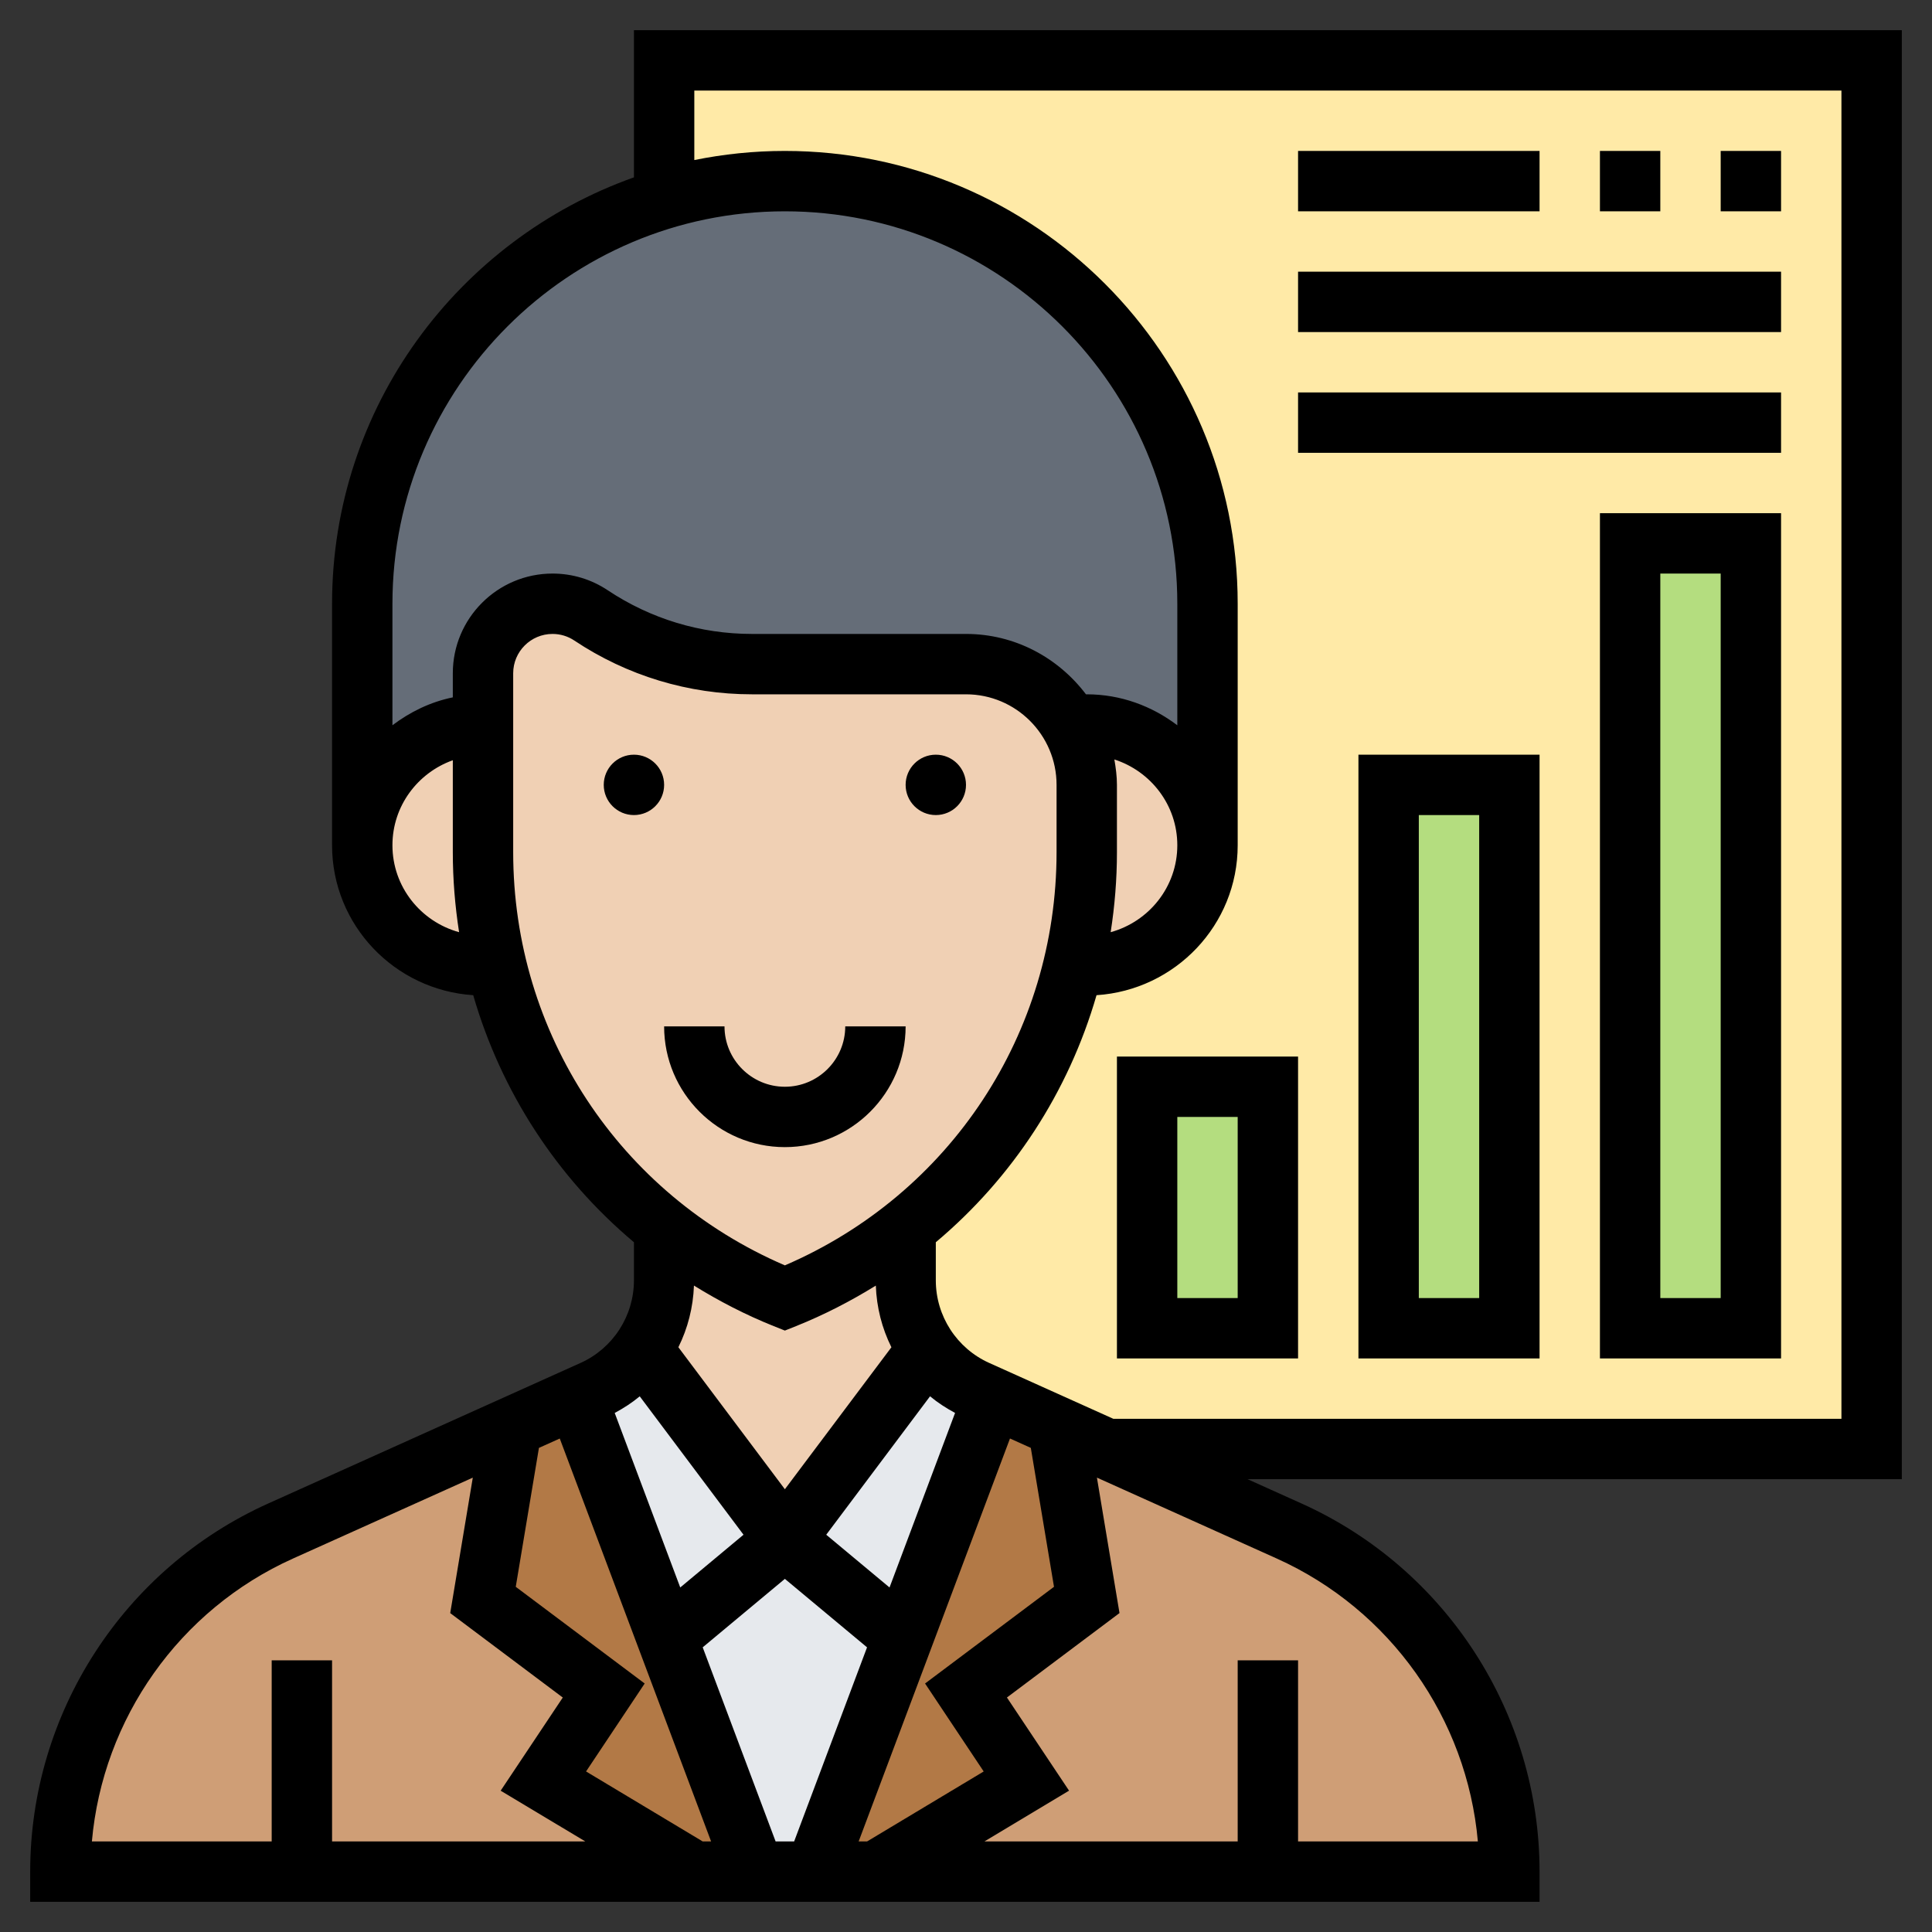
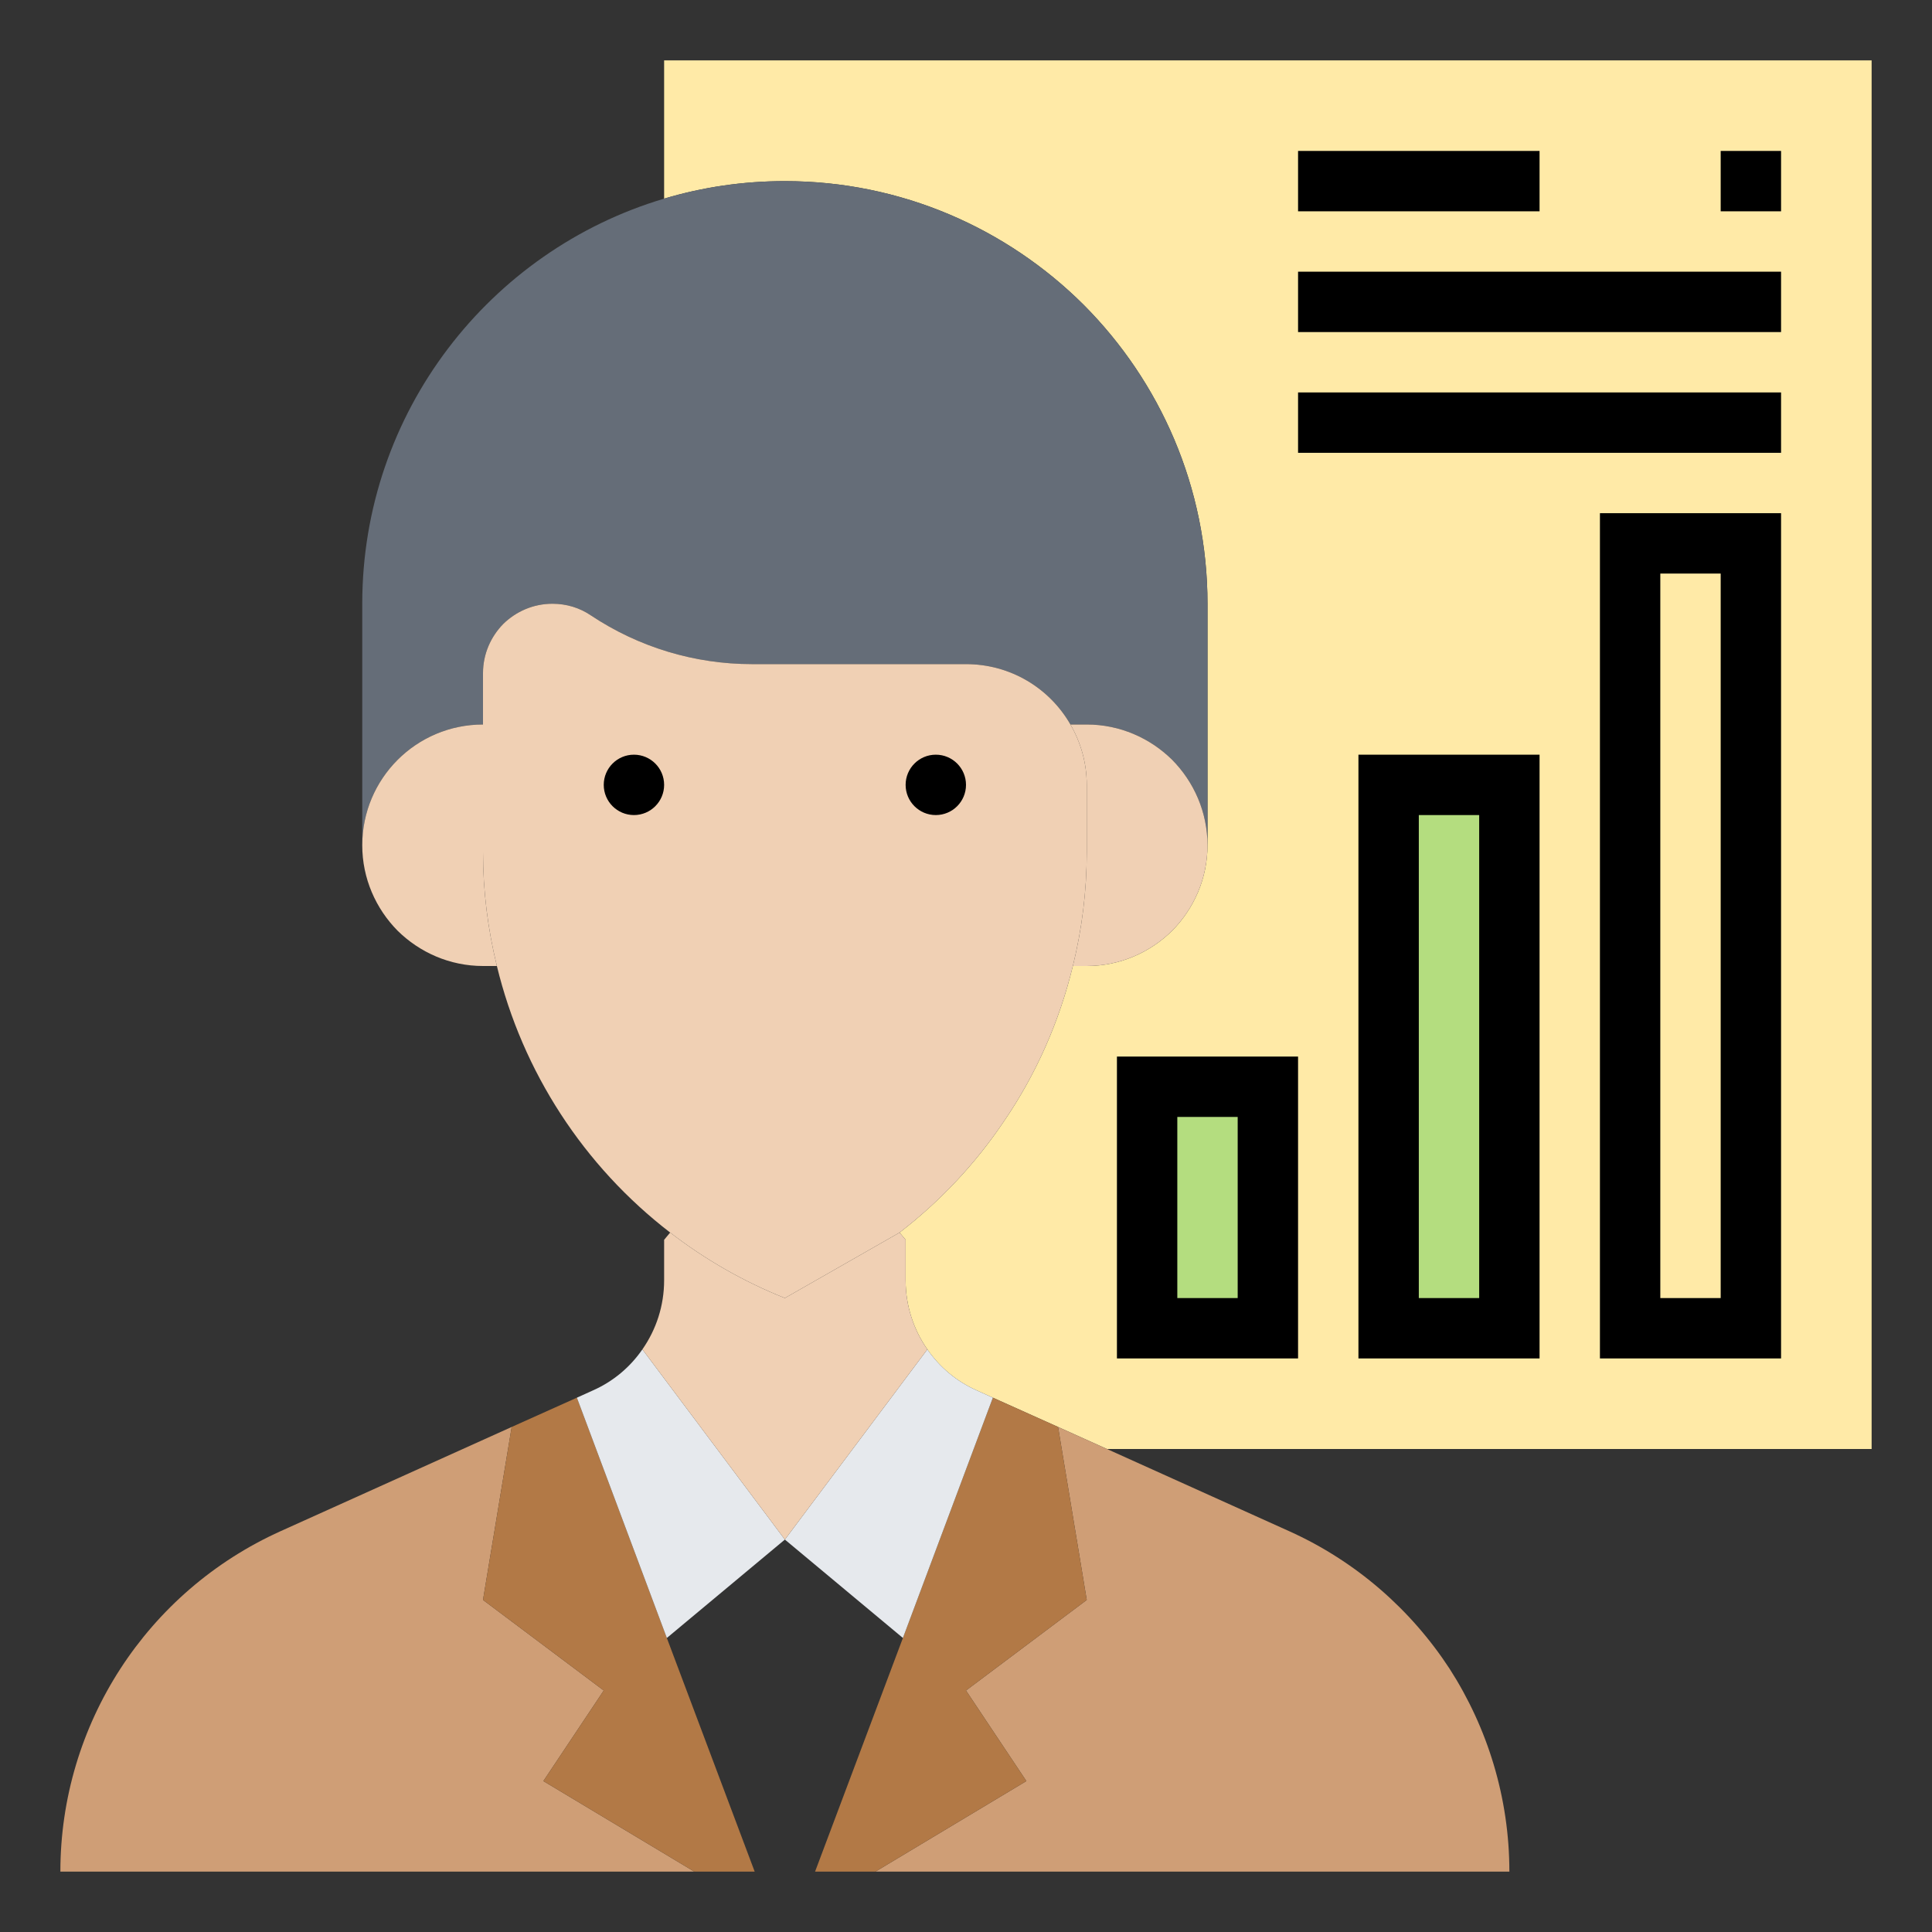
<svg xmlns="http://www.w3.org/2000/svg" id="Layer_35" enable-background="new 0 0 64 64" height="512" viewBox="0 0 64 64" width="512">
  <rect x="0" y="0" width="64" height="64" fill="#333333" stroke="none" />
  <path d="m36.67 48-1.62-.73-2.16-.97-.53-.24c-.68-.3-1.24-.78-1.64-1.36-.46-.66-.72-1.45-.72-2.29v-1.34l-.2-.24c1.35-1.04 2.52-2.29 3.46-3.69 1.06-1.55 1.83-3.29 2.28-5.14h.01.45c1.1 0 2.1-.45 2.83-1.17.72-.73 1.17-1.73 1.17-2.83v-8c0-3.86-1.57-7.36-4.1-9.9-2.54-2.53-6.04-4.1-9.9-4.1-1.39 0-2.73.2-4 .58v-4.58h40v46z" fill="#ffeaa7" />
  <path d="m40 20v8c0-1.1-.45-2.1-1.17-2.83-.73-.72-1.73-1.17-2.83-1.17h-.54c-.69-1.2-1.98-2-3.46-2h-7.09c-1.9 0-3.75-.56-5.33-1.61-.38-.26-.82-.39-1.28-.39-.64 0-1.21.26-1.63.67-.41.42-.67.99-.67 1.63v1.7c-2.21 0-4 1.79-4 4v-8c0-6.34 4.22-11.7 10-13.42 1.27-.38 2.61-.58 4-.58 3.86 0 7.36 1.57 9.9 4.1 2.53 2.54 4.1 6.04 4.1 9.9z" fill="#656d78" />
-   <path d="m54 18h4v26h-4z" fill="#b4dd7f" />
  <path d="m46 26h4v18h-4z" fill="#b4dd7f" />
  <path d="m38 36h4v8h-4z" fill="#b4dd7f" />
  <path d="m10 62h-8c0-4.87 2.86-9.28 7.3-11.28l7.65-3.45-.95 5.73 4 3-2 3 5 3z" fill="#cf9e76" />
  <path d="m42 62h-13l5-3-2-3 4-3-.95-5.73 1.62.73 6.03 2.72c2.22 1 4.04 2.6 5.32 4.56 1.26 1.96 1.98 4.28 1.98 6.72z" fill="#cf9e76" />
  <path d="m22.09 54.26 2.91 7.74h-2l-5-3 2-3-4-3 .95-5.73 2.16-.97z" fill="#b27946" />
  <path d="m32 56 2 3-5 3h-2l2.91-7.74 2.98-7.96 2.16.97.95 5.73z" fill="#b27946" />
-   <path d="m29.91 54.26-2.91 7.74h-2l-2.91-7.74 3.91-3.26z" fill="#e6e9ed" />
  <path d="m32.89 46.3-2.98 7.96-3.91-3.26 4.72-6.3c.4.58.96 1.06 1.64 1.36z" fill="#e6e9ed" />
  <path d="m21.28 44.7 4.72 6.3-3.91 3.26-2.98-7.96.53-.24c.68-.3 1.24-.78 1.64-1.36z" fill="#e6e9ed" />
  <g fill="#f0d0b4">
    <path d="m30 42.41c0 .84.26 1.63.72 2.29l-4.72 6.3-4.72-6.3c.46-.66.72-1.45.72-2.29v-1.34l.2-.24c1.14.88 2.42 1.62 3.8 2.17l3.8-2.17.2.24z" />
    <path d="m35.54 32c.3-1.22.46-2.48.46-3.77v-2.23c0-.73-.2-1.41-.54-2h.54c1.1 0 2.1.45 2.83 1.17.72.73 1.17 1.73 1.17 2.83s-.45 2.1-1.17 2.83c-.73.72-1.73 1.17-2.83 1.17h-.45z" />
    <path d="m16 28.23c0 1.29.16 2.55.46 3.77h-.01-.45c-1.1 0-2.1-.45-2.83-1.17-.72-.73-1.17-1.73-1.17-2.83 0-2.21 1.79-4 4-4z" />
    <path d="m35.46 24c.34.59.54 1.27.54 2v2.23c0 1.29-.16 2.55-.46 3.77-.45 1.85-1.22 3.59-2.28 5.14-.94 1.4-2.11 2.65-3.46 3.69l-3.8 2.17c-1.38-.55-2.66-1.29-3.8-2.17-2.86-2.2-4.89-5.32-5.74-8.83-.3-1.22-.46-2.48-.46-3.77v-4.23-1.7c0-.64.26-1.21.67-1.63.42-.41.99-.67 1.63-.67.46 0 .9.13 1.28.39 1.58 1.05 3.43 1.61 5.33 1.61h7.09c1.48 0 2.77.8 3.46 2z" />
  </g>
-   <path d="m26 38c2.206 0 4-1.794 4-4h-2c0 1.103-.897 2-2 2s-2-.897-2-2h-2c0 2.206 1.794 4 4 4z" />
  <circle cx="21" cy="26" r="1" />
  <circle cx="31" cy="26" r="1" />
-   <path d="m63 1h-42v4.875c-5.817 2.066-10 7.609-10 14.125v8c0 2.646 2.073 4.797 4.676 4.967.927 3.204 2.778 6.045 5.324 8.184v1.263c0 1.178-.694 2.252-1.769 2.735l-10.346 4.656c-4.79 2.156-7.885 6.942-7.885 12.195v1h50v-1c0-5.253-3.095-10.039-7.885-12.195l-1.788-.805h21.673zm-37 6c7.168 0 13 5.832 13 13v4.026c-.838-.635-1.87-1.026-3-1.026h-.026c-.914-1.207-2.348-2-3.974-2h-7.092c-1.704 0-3.354-.5-4.773-1.445-.544-.364-1.178-.555-1.832-.555-1.822 0-3.303 1.481-3.303 3.303v.798c-.743.152-1.416.482-2 .924v-4.025c0-7.168 5.832-13 13-13zm10.915 18.158c1.205.389 2.085 1.509 2.085 2.842 0 1.378-.94 2.531-2.208 2.88.135-.866.208-1.751.208-2.651v-2.229c0-.288-.038-.567-.085-.842zm-23.915 2.842c0-1.302.839-2.402 2-2.816v3.045c0 .899.073 1.784.208 2.651-1.269-.349-2.208-1.502-2.208-2.88zm4 .229v-5.927c0-.718.584-1.302 1.303-1.302.258 0 .508.075.723.219 1.747 1.165 3.782 1.781 5.882 1.781h7.092c1.654 0 3 1.346 3 3v2.229c0 5.997-3.519 11.326-9 13.688-5.481-2.361-9-7.69-9-13.688zm8.629 15.7.371.148.371-.148c.932-.373 1.81-.828 2.642-1.342.025.722.204 1.415.516 2.043l-3.529 4.703-3.528-4.704c.311-.627.49-1.32.516-2.043.831.514 1.709.97 2.641 1.343zm8.518 4.034.768 4.602-4.271 3.203 1.942 2.914-3.863 2.318h-.279l5.013-13.348zm-14.733 10.719 1.942-2.914-4.271-3.203.768-4.602.69-.31 5.013 13.347h-.279zm5.216-7.842-2.096 1.747-2.171-5.781c.296-.159.576-.34.829-.551zm-1.352 3.73 2.722-2.268 2.722 2.268-2.415 6.43h-.614zm6.189-1.983-2.097-1.747 3.439-4.586c.253.211.533.392.829.551zm-19.762-.958 5.957-2.68-.748 4.487 3.729 2.797-2.058 3.086 2.804 1.681h-8.389v-6h-2v6h-5.956c.36-4.066 2.894-7.676 6.661-9.371zm39.251 9.371h-5.956v-6h-2v6h-8.389l2.803-1.682-2.058-3.086 3.729-2.797-.748-4.487 5.957 2.68c3.768 1.696 6.302 5.306 6.662 9.372zm12.044-14h-24.118l-4.113-1.851c-1.075-.483-1.769-1.557-1.769-2.735v-1.263c2.546-2.139 4.397-4.98 5.324-8.184 2.603-.17 4.676-2.321 4.676-4.967v-8c0-8.271-6.729-15-15-15-1.027 0-2.03.105-3 .302v-2.302h38z" />
  <path d="m53 45h6v-28h-6zm2-26h2v24h-2z" />
  <path d="m45 45h6v-20h-6zm2-18h2v16h-2z" />
  <path d="m37 45h6v-10h-6zm2-8h2v6h-2z" />
  <path d="m57 5h2v2h-2z" />
-   <path d="m53 5h2v2h-2z" />
  <path d="m43 5h8v2h-8z" />
  <path d="m43 9h16v2h-16z" />
  <path d="m43 13h16v2h-16z" />
</svg>